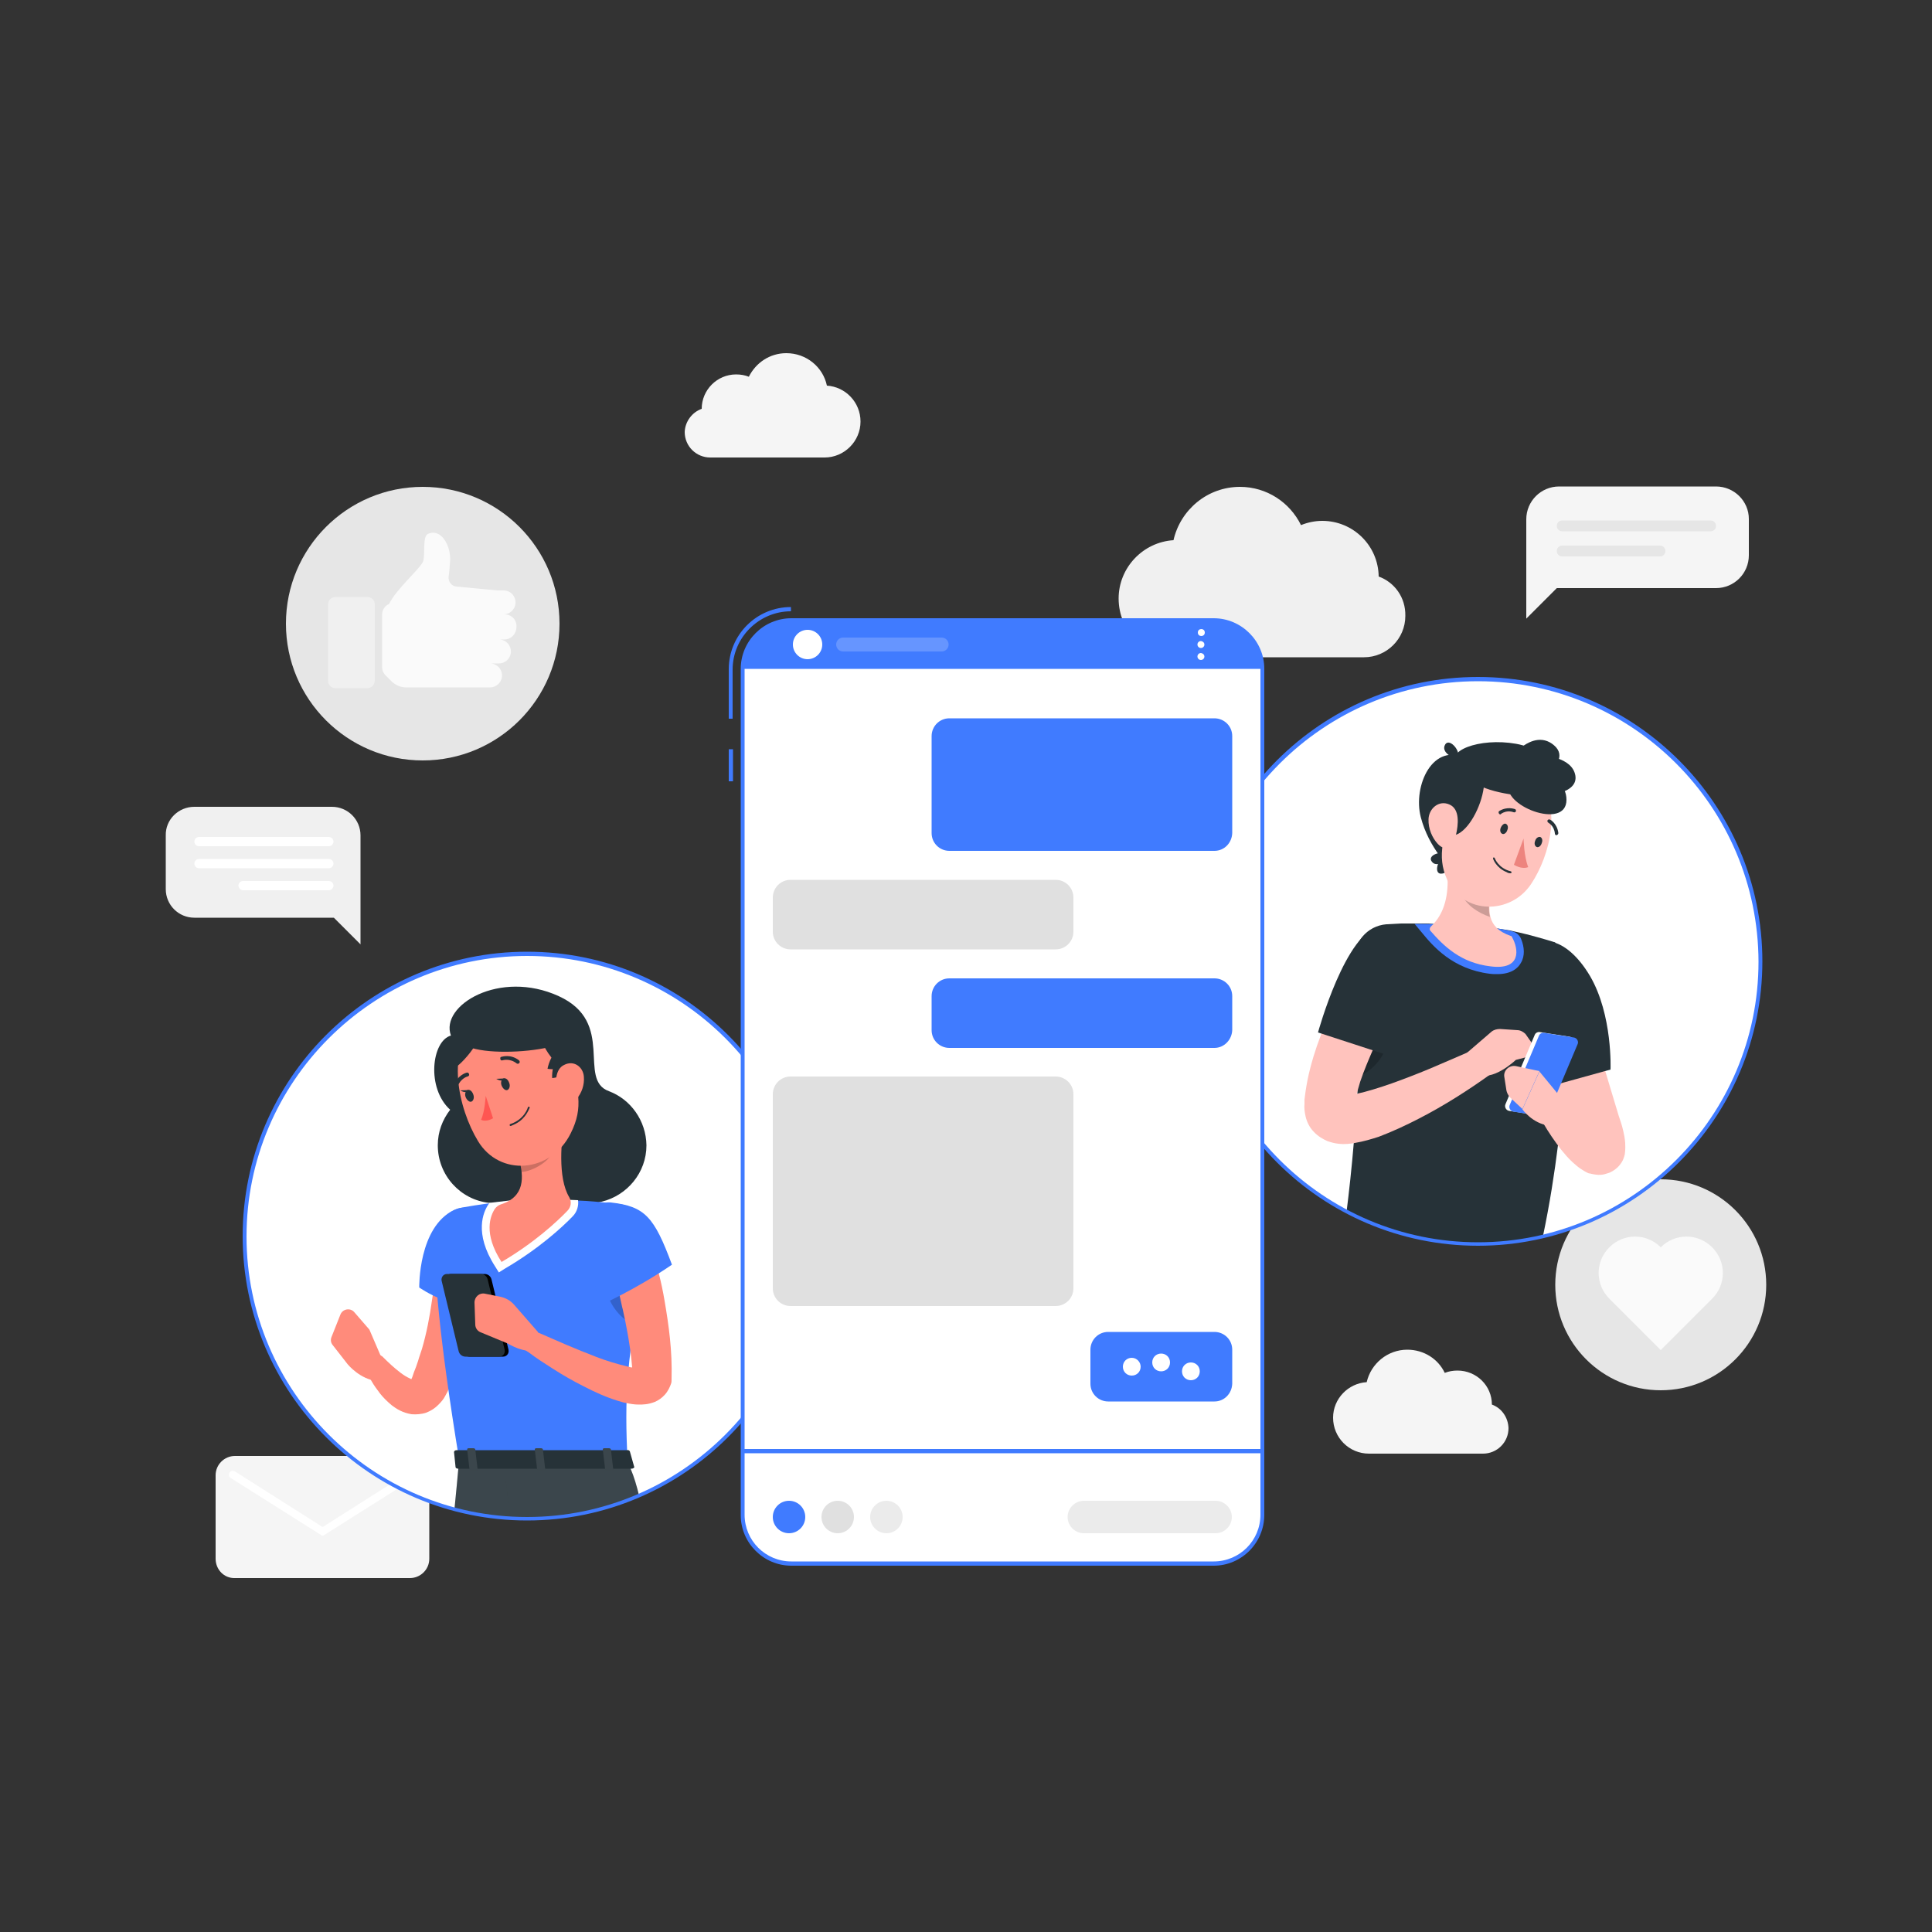
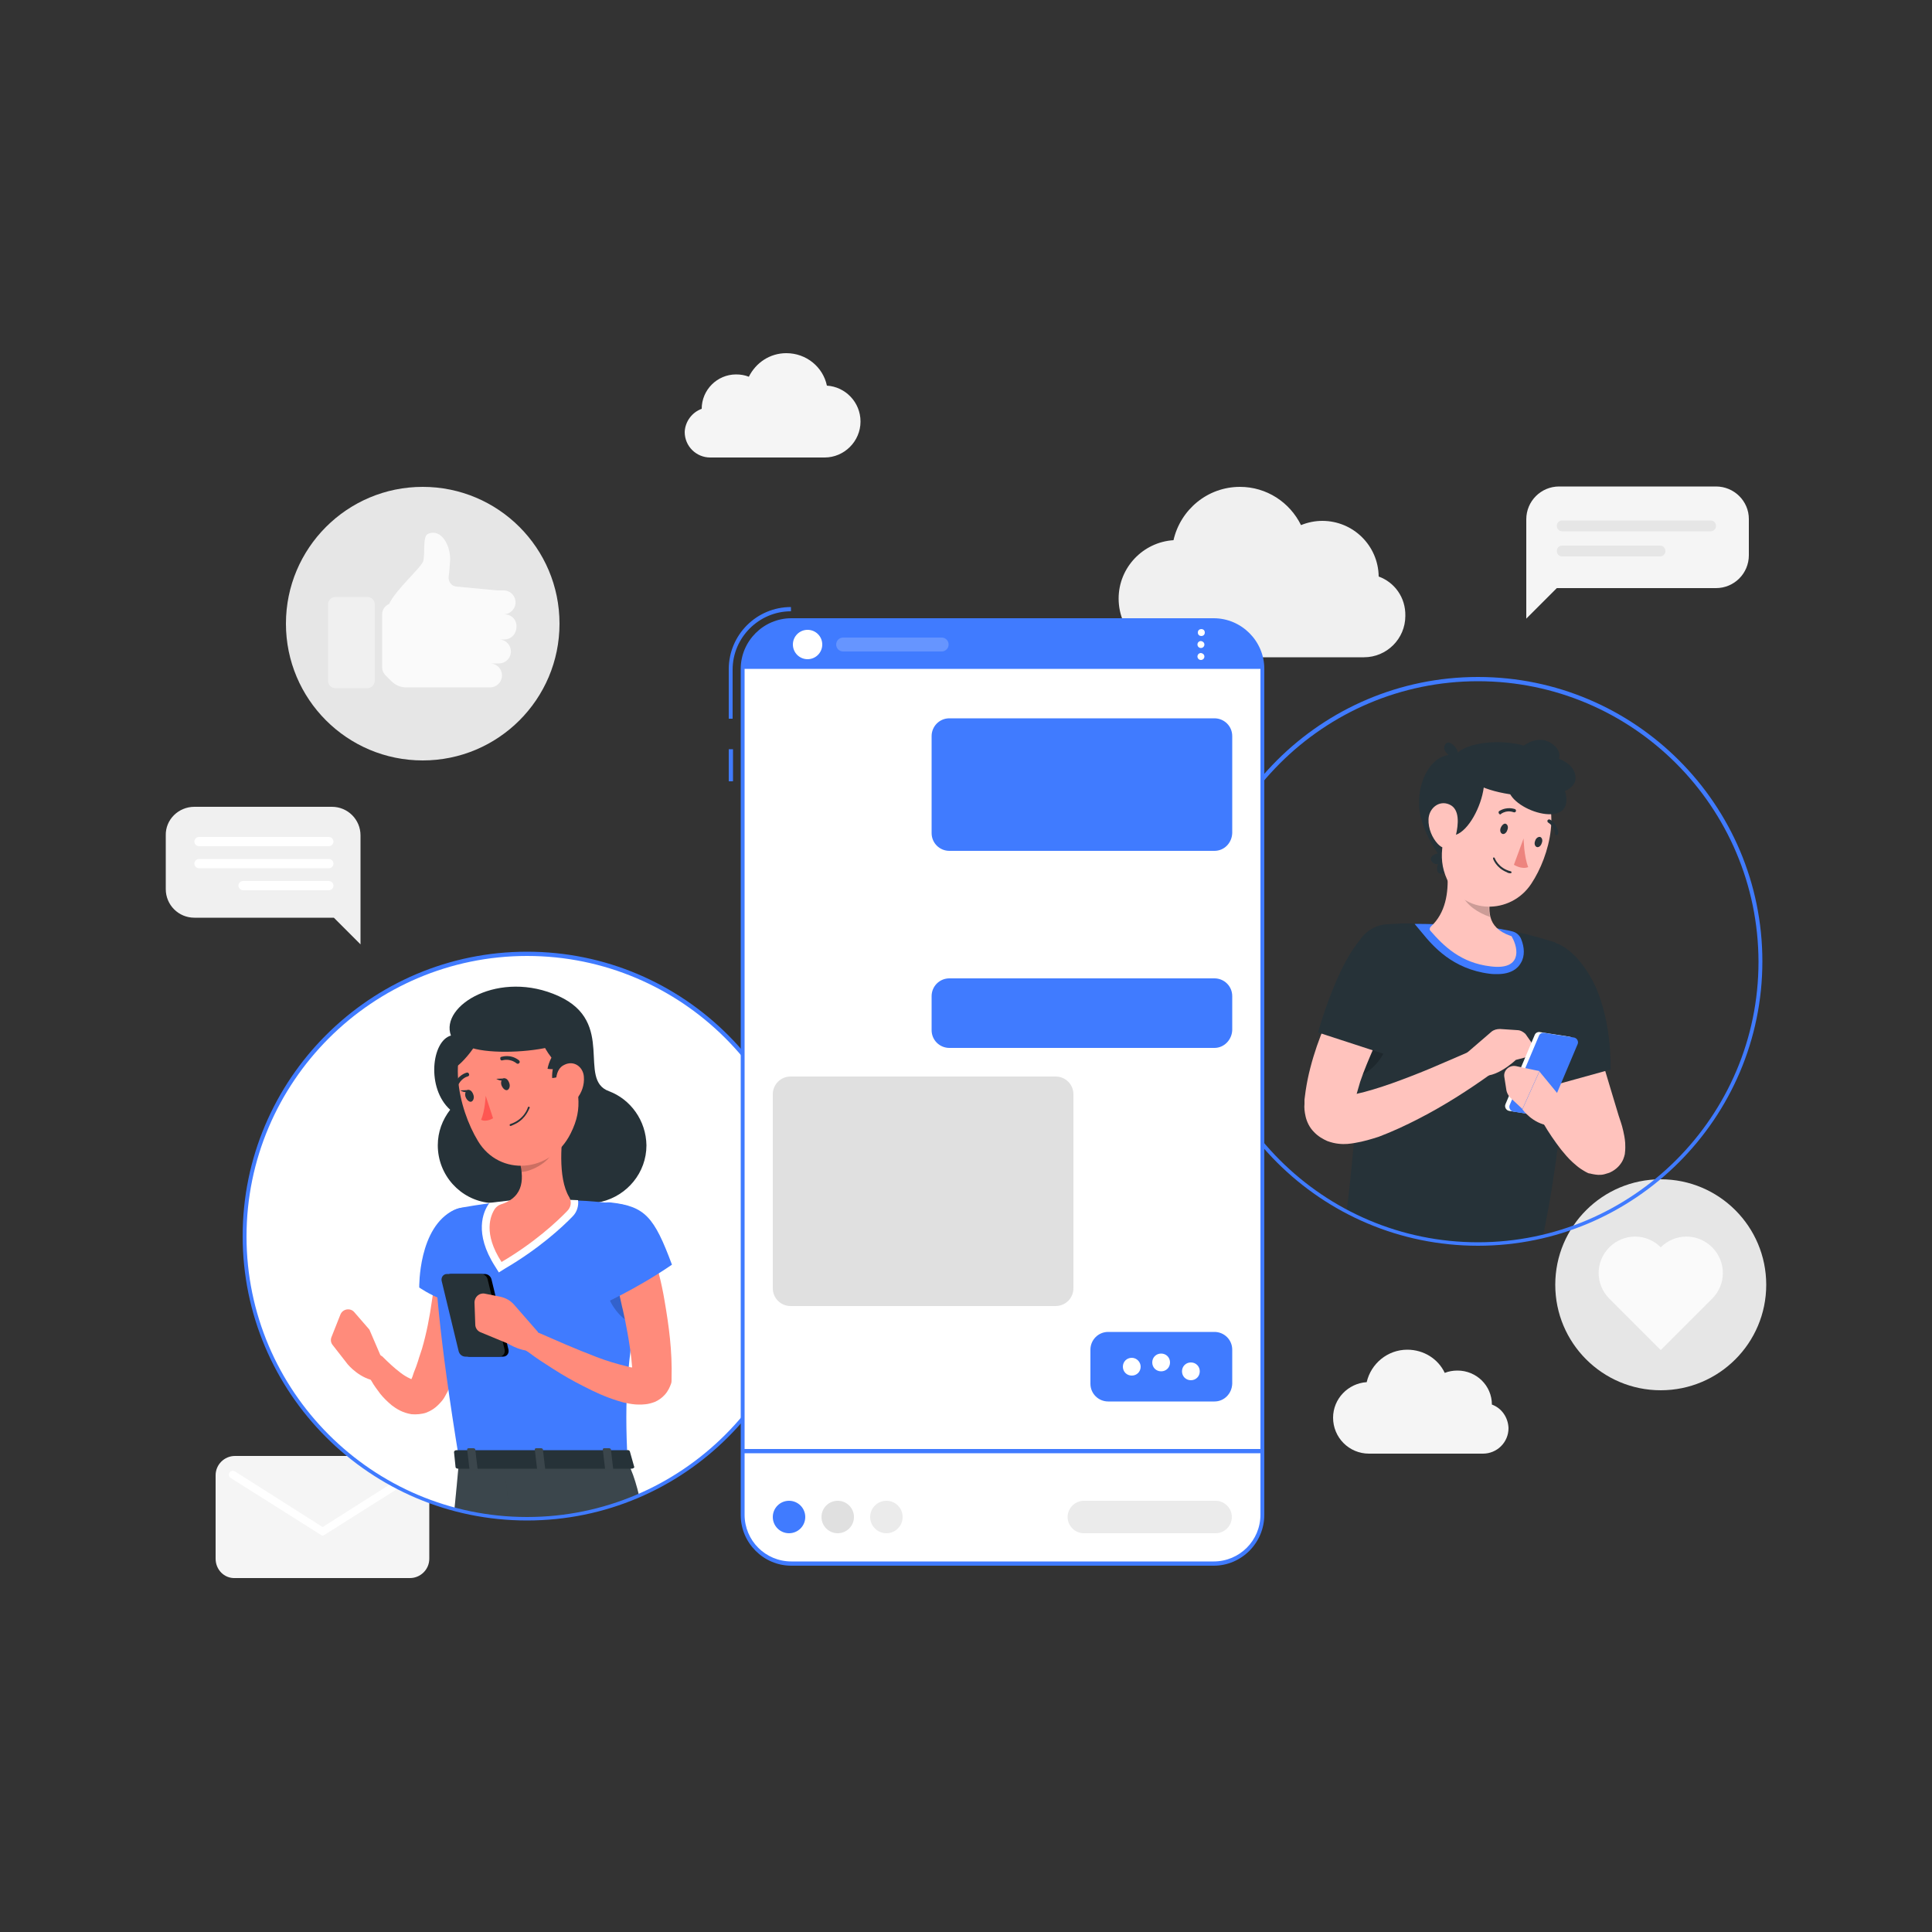
<svg xmlns="http://www.w3.org/2000/svg" version="1.1" x="0px" y="0px" viewBox="0 0 500 500" style="enable-background:new 0 0 500 500;" xml:space="preserve">
  <rect x="0" y="0" width="500" height="500" fill="#333333" stroke="none" />
  <style type="text/css">
	.st0{fill:#E6E6E6;}
	.st1{fill:#FAFAFA;}
	.st2{fill:#F0F0F0;}
	.st3{fill:#F5F5F5;}
	.st4{fill:#FFFFFF;}
	.st5{fill:#263238;}
	.st6{fill:#FF8B7B;}
	.st7{fill:#407BFF;}
	.st8{opacity:0.2;}
	.st9{opacity:0.1;fill:#FFFFFF;}
	.st10{fill:#FF5652;}
	.st11{fill:#FFC3BD;}
	.st12{fill:#ED847E;}
	.st13{opacity:0.2;fill:#FFFFFF;}
	.st14{fill:#E0E0E0;}
	.st15{fill:#EBEBEB;}
</style>
  <g id="Shadow_1_">
</g>
  <g id="Character_1">
</g>
  <g id="Character_2">
</g>
  <g id="Messenger">
    <g>
      <g>
        <g>
          <circle class="st0" cx="109.4" cy="161.4" r="35.4" />
          <g>
            <path class="st1" d="M130.6,159h-0.3c1.6,0,2.9-1.2,3.1-2.7l0,0c0.2-1.9-1.2-3.5-3.1-3.5h-1.6l-10.6-1c-1.2-0.1-2.1-1.2-2-2.5       c0.2-1.4,0.3-2.9,0.4-4.4c0.1-3.7-2.3-8.3-5.8-6.7c-1.4,0.7-0.6,5.3-1.2,7.1c-0.7,1.8-7,7.2-8.8,11l0,0       c-1.1,0.5-1.8,1.5-1.8,2.7v13.7c0,0.8,0.3,1.5,0.9,2.1l1.5,1.5c1,1,2.4,1.6,3.8,1.6h13.9h5.9h1.9c1.6,0,2.9-1.2,3.1-2.7l0,0       c0.2-1.9-1.2-3.5-3.1-3.5h2.3c1.6,0,2.9-1.2,3.1-2.7l0,0c0.2-1.9-1.2-3.5-3.1-3.5h1.4c1.6,0,2.9-1.2,3.1-2.7l0,0       C134,160.6,132.5,159,130.6,159z" />
            <path class="st2" d="M95.1,178.1h-8.3c-1,0-1.9-0.8-1.9-1.9v-19.8c0-1,0.8-1.9,1.9-1.9h8.3c1,0,1.9,0.8,1.9,1.9v19.8       C96.9,177.3,96.1,178.1,95.1,178.1z" />
          </g>
        </g>
        <path class="st2" d="M356.8,149.2c-0.1-8-6.6-14.4-14.6-14.4c-1.9,0-3.8,0.4-5.5,1.1c-2.9-5.9-8.9-9.9-15.8-9.9     c-8.4,0-15.4,5.9-17.2,13.8c-7.9,0.5-14.2,7.1-14.2,15.1c0,8.4,6.8,15.2,15.2,15.2H353c5.9,0,10.7-4.8,10.7-10.7     C363.8,154.6,360.9,150.7,356.8,149.2z" />
        <path class="st3" d="M386.1,363.5c0-4.9-4-8.8-8.9-8.8c-1.2,0-2.3,0.2-3.3,0.6c-1.7-3.6-5.4-6-9.7-6c-5.1,0-9.4,3.6-10.5,8.4     c-4.8,0.3-8.7,4.3-8.7,9.2c0,5.1,4.1,9.3,9.3,9.3h29.5c3.6,0,6.6-2.9,6.6-6.6C390.3,366.8,388.6,364.4,386.1,363.5z" />
        <g>
          <circle class="st0" cx="429.8" cy="332.5" r="27.3" />
          <path class="st1" d="M443.1,322.8c-3.7-3.7-9.6-3.7-13.3,0c-3.7-3.7-9.6-3.7-13.3,0c-3.7,3.7-3.7,9.6,0,13.3l13.3,13.3      l13.3-13.3C446.8,332.4,446.8,326.5,443.1,322.8z" />
        </g>
        <path class="st3" d="M181.6,105.8c0-4.9,4-8.9,8.9-8.9c1.2,0,2.3,0.2,3.3,0.6c1.8-3.6,5.4-6.1,9.7-6.1c5.2,0,9.5,3.6,10.5,8.4     c4.8,0.3,8.7,4.3,8.7,9.3c0,5.1-4.2,9.3-9.3,9.3h-29.6c-3.6,0-6.6-2.9-6.6-6.6C177.3,109.1,179.1,106.7,181.6,105.8z" />
        <g>
          <path class="st3" d="M55.8,403.4v-21.6c0-2.8,2.3-5,5-5h45.3c2.8,0,5,2.3,5,5v21.6c0,2.8-2.3,5-5,5H60.8      C58,408.5,55.8,406.2,55.8,403.4z" />
          <path class="st4" d="M83.5,397.4c-0.2,0-0.4-0.1-0.5-0.2l-23.3-14.7c-0.5-0.3-0.6-0.9-0.3-1.4c0.3-0.5,0.9-0.6,1.4-0.3      l22.7,14.4l22.7-14.4c0.5-0.3,1.1-0.2,1.4,0.3c0.3,0.5,0.2,1.1-0.3,1.4L84,397.2C83.9,397.3,83.7,397.4,83.5,397.4z" />
        </g>
        <g>
          <g>
            <path class="st2" d="M50.3,208.8h35.6c4.1,0,7.4,3.3,7.4,7.4v21.3v6.9l-6.9-6.9H50.3c-4.1,0-7.4-3.3-7.4-7.4v-13.9       C42.8,212.1,46.2,208.8,50.3,208.8z" />
            <path class="st4" d="M51.5,219h33.6c0.7,0,1.2-0.6,1.2-1.2l0,0c0-0.7-0.6-1.2-1.2-1.2H51.5c-0.7,0-1.2,0.6-1.2,1.2l0,0       C50.3,218.4,50.8,219,51.5,219z" />
            <path class="st4" d="M51.5,224.7h33.6c0.7,0,1.2-0.6,1.2-1.2l0,0c0-0.7-0.6-1.2-1.2-1.2H51.5c-0.7,0-1.2,0.6-1.2,1.2l0,0       C50.3,224.1,50.8,224.7,51.5,224.7z" />
            <path class="st4" d="M62.9,230.4h22.2c0.7,0,1.2-0.6,1.2-1.2l0,0c0-0.7-0.6-1.2-1.2-1.2H62.9c-0.7,0-1.2,0.6-1.2,1.2l0,0       C61.7,229.8,62.3,230.4,62.9,230.4z" />
          </g>
        </g>
        <g>
          <path class="st3" d="M444.1,125.9h-40.6c-4.7,0-8.5,3.8-8.5,8.5v17.8v7.9l7.9-7.9h41.2c4.7,0,8.5-3.8,8.5-8.5v-9.4      C452.6,129.7,448.8,125.9,444.1,125.9z" />
          <path class="st0" d="M442.7,137.5h-38.4c-0.8,0-1.4-0.6-1.4-1.4l0,0c0-0.8,0.6-1.4,1.4-1.4h38.4c0.8,0,1.4,0.6,1.4,1.4l0,0      C444.1,136.9,443.5,137.5,442.7,137.5z" />
          <path class="st0" d="M429.6,144h-25.3c-0.8,0-1.4-0.6-1.4-1.4l0,0c0-0.8,0.6-1.4,1.4-1.4h25.3c0.8,0,1.4,0.6,1.4,1.4l0,0      C431,143.4,430.4,144,429.6,144z" />
        </g>
      </g>
      <g>
        <path class="st4" d="M209.5,320c0,30.1-18.2,55.9-44.1,67.1c-5.2,2.3-10.8,3.9-16.6,4.9c-4,0.7-8.2,1.1-12.4,1.1     c-1.4,0-2.8,0-4.3-0.1c-5-0.3-9.8-1.1-14.5-2.3c-31.3-8.3-54.3-36.8-54.3-70.6c0-40.4,32.7-73.1,73.1-73.1S209.5,279.6,209.5,320     z" />
        <g>
          <path class="st5" d="M157.6,282.4L157.6,282.4c-8.3-3,1.9-17.8-13-24.6c-15.3-7-30.8,2.4-27.9,10.2c-5,1.4-6.4,13.6-0.2,19.2      c-2,2.6-3.2,5.7-3.2,9.2c0,7.7,5.8,14.1,13.3,14.9c0,0,0,0,0,0c0,0,0.1,0,0.1,0h0c0.5,0.1,1,0.1,1.6,0.1c0.9,0,1.7-0.1,2.5-0.2      h0c0.8-0.1,1.6-0.3,2.3-0.6h0c2.8-1,5.3-2.8,7.1-5.1c1.7,2.2,4.1,4,6.8,5c0,0,0,0,0,0c0.2,0.1,0.4,0.1,0.6,0.2      c0.7,0.2,1.4,0.4,2.1,0.5c0.8,0.1,1.6,0.2,2.5,0.2c1.2,0,2.4-0.1,3.5-0.4c6.6-1.6,11.6-7.5,11.6-14.6      C167.2,290,163.2,284.5,157.6,282.4z" />
          <path class="st6" d="M123.5,325.1c0-0.7-0.1-1.2-0.1-2.1c-0.3-2.9-2.8-5.1-5.7-5c-2.7,0.1-4.9,2.2-5.2,4.9c0,0,0,0,0,0      c0,0.3,0,0.6,0,0.8l0,0.2c0,0.3,0,0.9,0,1.4l0,1.6c0,1,0,2.1-0.1,3.2c-0.1,1.7-0.2,3.4-0.4,5.1c-0.1,0.4-0.1,0.9-0.2,1.3      c-0.6,4.3-1.4,8.5-2.6,12.6c-0.3,1-0.7,2-1,3.1c-0.3,1-0.7,2-1.1,3l-0.4,1.2c-0.1,0.2-0.2,0.4-0.2,0.5c-0.2,0-0.3-0.1-0.5-0.2      c-0.7-0.3-1.5-0.8-2.3-1.4c-1.6-1.2-3.2-2.7-4.7-4.2l-0.1-0.1c-0.1,0-0.1-0.1-0.2-0.1h0c-0.8-0.6-1.9-0.8-2.9-0.4      c-1.4,0.6-2,2.2-1.4,3.6c0.5,1.1,1,2,1.5,2.9c0.1,0.2,0.2,0.3,0.3,0.5c0.6,1.1,1.4,2.1,2.2,3.2c0.8,1,1.8,2,3,3      c1.2,0.9,2.7,1.9,5.1,2.3c1.2,0.1,2.6,0,3.8-0.4c1.3-0.5,2.3-1.2,3.1-2c0.8-0.8,1.4-1.5,1.8-2.3c0.2-0.4,0.4-0.7,0.6-1.1      c0.1-0.2,0.2-0.4,0.2-0.5c0,0,0,0,0,0c0.1-0.1,0.1-0.2,0.2-0.4c1.1-2.2,2-4.5,2.8-6.8c0.2-0.5,0.3-1,0.5-1.5      c0.1-0.3,0.2-0.5,0.3-0.8c1.2-3.8,2.2-7.6,2.8-11.5c0-0.1,0.1-0.3,0.1-0.4c0.1-0.3,0.1-0.7,0.2-1V337c0-0.2,0.1-0.3,0.1-0.5v0      c0.3-1.9,0.4-3.8,0.5-5.7c0-0.3,0-0.7,0.1-1.1c0-0.9,0.1-1.8,0.1-2.7C123.5,326.4,123.5,325.8,123.5,325.1z" />
          <path class="st7" d="M117.6,313.1c8-3.7,13.4,12.3,11.9,25.4c-11.4,1.6-21-5.3-21-5.3S108.2,317.5,117.6,313.1z" />
          <path class="st7" d="M112.5,321.2c-0.1,8,1,24.1,6.4,57h43.5c-0.7-16.1-0.7-26.6,5.6-55.5c1.1-5.3-2.5-10.4-7.8-11.1      c-2.6-0.3-5.6-0.6-8.5-0.8c-7.3-0.4-13.3-0.6-19.8,0c-4,0.4-8.3,1-11.7,1.6C115.8,313,112.5,316.7,112.5,321.2z" />
          <path class="st8" d="M159.2,327.4l7.3,2.1c-1,4.9-1.8,9.3-2.4,13.2C158.7,341,153.7,331.4,159.2,327.4z" />
          <path class="st6" d="M95.6,344.1l-3.9-4.5c-1-1.2-3-0.9-3.6,0.6l-2.3,5.8c-0.3,0.7-0.2,1.5,0.3,2.1l3.9,5c0,0,3.2,3.9,7.6,4.3      l1.7-4.7L95.6,344.1z" />
          <g>
            <path class="st4" d="M128.1,327.7l1,1.6l1.6-1c8.7-5.1,14.7-10.6,17.5-13.5c1.1-1.1,1.6-2.7,1.4-4.2       c-6.4-0.3-11.9-0.4-17.8,0.1c-1.7,0.2-3.4,0.4-5.1,0.6c-0.1,0.1-0.2,0.2-0.3,0.4C125.1,313.6,122.6,319.1,128.1,327.7z" />
          </g>
          <path class="st6" d="M146.2,289.3c-1,5.7-1.9,15.5,1.1,20.5c0.7,1.2,0.5,2.6-0.5,3.6c-2.7,2.8-8.5,8.2-17,13.2      c-4.8-7.4-2.9-12-1.7-13.8c0.4-0.5,0.9-0.9,1.5-1.1c6.3-2,6-7.1,4.7-11.8L146.2,289.3z" />
          <path class="st8" d="M143.1,294.3l-8.9,5.5c0.3,1.2,0.6,2.3,0.7,3.5c2.1,0,7-2.1,8.4-5.6C143.9,296.5,143.4,295,143.1,294.3z" />
          <path class="st6" d="M147.1,271.9c2.6,10.3,4,14.6,0.6,21.4c-5.1,10.3-18.4,11.3-24,2c-5.1-8.4-8.6-23.8,0-31      C132.1,257.2,144.4,261.6,147.1,271.9z" />
          <path class="st5" d="M139.7,267.8c1.8,7.2,9.2,11.2,9.2,11.2s3.2-5.6,1-11.2C147.7,262.3,139.7,267.8,139.7,267.8z" />
          <path class="st5" d="M144.9,272.8c-2.3,2.4-2,6.2-2,6.2s2.9-0.1,4.5-2.4C149,274.5,144.9,272.8,144.9,272.8z" />
          <path class="st5" d="M145.1,271c-2.8,1.8-3.4,5.6-3.4,5.6s2.9,0.6,4.9-1.2C148.6,273.6,145.1,271,145.1,271z" />
          <path class="st5" d="M119.1,268c-2.1,6.8,31.6,4.5,28.6-1c-3-5.5-10.9-8.3-15.9-7.8C126.8,259.7,120.7,263.3,119.1,268z" />
          <path class="st5" d="M120.4,266.2c-2.6,0.5-4.2,10.5-2.6,10C119.5,275.7,129.4,264.3,120.4,266.2z" />
          <g>
            <path class="st5" d="M150.7,378.1c0,0-0.1,0.7-0.3,2c-0.3,2.3-0.9,6.4-1.6,11.9c-4,0.7-8.2,1.1-12.4,1.1c-1.4,0-2.8,0-4.3-0.1       c-5-0.3-9.8-1.1-14.5-2.3c0.5-4.8,0.8-8.5,1-10.5c0.1-1.3,0.2-2,0.2-2H150.7z" />
            <path class="st9" d="M150.7,378.1c0,0-0.1,0.7-0.3,2c-0.3,2.3-0.9,6.4-1.6,11.9c-4,0.7-8.2,1.1-12.4,1.1c-1.4,0-2.8,0-4.3-0.1       c-5-0.3-9.8-1.1-14.5-2.3c0.5-4.8,0.8-8.5,1-10.5c0.1-1.3,0.2-2,0.2-2H150.7z" />
          </g>
          <g>
            <path class="st5" d="M163.2,380.1c0.9,2.1,1.6,4.5,2.2,7c-5.2,2.3-10.8,3.9-16.6,4.9c-4,0.7-8.2,1.1-12.4,1.1       c-1.4,0-2.8,0-4.3-0.1c-0.7-5.9-1.3-10.4-1.5-12.8c-0.2-1.3-0.2-2-0.2-2h32C162.7,378.7,163,379.4,163.2,380.1z" />
            <path class="st9" d="M163.2,380.1c0.9,2.1,1.6,4.5,2.2,7c-5.2,2.3-10.8,3.9-16.6,4.9c-4,0.7-8.2,1.1-12.4,1.1       c-1.4,0-2.8,0-4.3-0.1c-0.7-5.9-1.3-10.4-1.5-12.8c-0.2-1.3-0.2-2-0.2-2h32C162.7,378.7,163,379.4,163.2,380.1z" />
          </g>
          <path class="st5" d="M131.8,280.3c0.3,0.8,0,1.6-0.5,1.8c-0.5,0.2-1.2-0.4-1.5-1.2c-0.3-0.8,0-1.6,0.5-1.8      C130.9,278.9,131.5,279.4,131.8,280.3z" />
          <path class="st5" d="M122.5,283.3c0.3,0.8,0,1.6-0.5,1.8c-0.5,0.2-1.2-0.4-1.5-1.2c-0.3-0.8,0-1.6,0.5-1.8      C121.6,281.9,122.2,282.4,122.5,283.3z" />
          <path class="st5" d="M121.3,282.1l-2.2,0.1C119.1,282.1,120.6,283.3,121.3,282.1z" />
          <path class="st10" d="M125.7,283.6c0,0-0.2,4-1.2,6.2c1.4,0.7,3.1-0.4,3.1-0.4L125.7,283.6z" />
          <path class="st5" d="M133.5,290.8c-0.4,0.2-0.8,0.4-1.3,0.6c-0.1,0-0.3,0-0.3-0.2c0-0.1,0-0.3,0.2-0.3c3.6-1.2,4.5-4.2,4.5-4.3      c0-0.1,0.2-0.2,0.3-0.2c0.1,0,0.2,0.2,0.2,0.3C136.9,286.9,136.2,289.4,133.5,290.8z" />
          <path class="st6" d="M151.1,278.6c0.2,2.2-0.6,4.3-1.8,5.7c-1.8,2.1-4.2,0.9-5-1.6c-0.7-2.2-0.7-6,1.7-7.1      C148.5,274.3,150.9,276.1,151.1,278.6z" />
          <path class="st5" d="M134.1,275.3c-0.1,0-0.3,0-0.4-0.1c-1.8-1.4-3.6-0.8-3.6-0.8c-0.3,0.1-0.6,0-0.6-0.3      c-0.1-0.3,0-0.6,0.3-0.6c0.1,0,2.3-0.8,4.5,0.9c0.2,0.2,0.3,0.5,0.1,0.7C134.3,275.2,134.2,275.3,134.1,275.3z" />
          <path class="st5" d="M118.2,281.5c-0.1,0.1-0.2,0.1-0.4,0c-0.3-0.1-0.4-0.4-0.3-0.6c0.9-2.7,3.2-3.3,3.3-3.3      c0.3-0.1,0.5,0.1,0.6,0.4c0.1,0.3-0.1,0.5-0.4,0.6c-0.1,0-1.8,0.5-2.6,2.6C118.4,281.3,118.3,281.4,118.2,281.5z" />
          <path class="st6" d="M172,336.7c-0.4-2.4-0.9-4.8-1.5-7.1c-0.2-0.8-0.4-1.6-0.6-2.4c-0.6-2.1-1.1-4.2-1.7-6.3v0      c-0.3-1-0.6-2-1-3.1c-0.9-2.8-3.9-4.4-6.7-3.5c-2.9,0.8-4.6,3.9-3.8,6.8l0,0.1c0.6,2.2,1.3,4.5,1.9,6.8c0.2,0.7,0.4,1.4,0.5,2.1      c0.5,1.8,0.9,3.6,1.3,5.4c0.3,1.2,0.5,2.4,0.8,3.5c0.2,0.9,0.4,1.8,0.6,2.8c0.4,2.1,0.8,4.1,1.1,6.2c0.1,0.4,0.1,0.9,0.2,1.3      c0.2,1.5,0.4,3.1,0.5,4.6c-0.3,0-0.7-0.1-1-0.2c-0.1,0-0.3-0.1-0.4-0.1c-2.5-0.6-5.2-1.4-7.8-2.4c-2.6-1-5.3-2.1-7.9-3.2      c-2.5-1.1-5.1-2.2-7.6-3.3c-0.1,0-0.2-0.1-0.4-0.2l-0.1,0c-1.1-0.5-2.5-0.2-3.3,0.9c-0.9,1.2-0.6,2.9,0.6,3.8      c0.3,0.2,0.6,0.5,1,0.7c0,0,0,0,0,0c2.1,1.6,4.3,3,6.5,4.4c2.5,1.6,5.1,3.1,7.9,4.5c2.7,1.4,5.5,2.7,8.7,3.7      c0.8,0.2,1.5,0.5,2.3,0.6c0.9,0.2,2,0.4,3.2,0.4c1.1,0,2.4,0,4.2-0.7c0.9-0.4,1.8-1,2.6-1.9c0.8-0.9,1.3-2,1.6-2.9      c0.1-0.3,0.1-0.7,0.1-1v-0.2C174,349.6,173.1,343.1,172,336.7z" />
          <path class="st7" d="M158.1,311.2c8.8,1,11.2,3.7,15.8,16.1c-9.5,6.5-18.8,10.6-18.8,10.6S147.8,310.1,158.1,311.2z" />
          <g>
            <path class="st5" d="M163,375.6l1.1,3.9c0.2,0.3-0.2,0.6-0.7,0.6h-44.8c-0.4,0-0.7-0.2-0.7-0.4l-0.4-3.9c0-0.3,0.3-0.5,0.7-0.5       h44.1C162.6,375.2,162.9,375.4,163,375.6z" />
          </g>
          <g>
            <path class="st5" d="M157.1,380.5h1.2c0.2,0,0.4-0.1,0.4-0.3l-0.6-5.1c0-0.1-0.2-0.3-0.5-0.3h-1.2c-0.2,0-0.4,0.1-0.4,0.3       l0.6,5.1C156.7,380.4,156.9,380.5,157.1,380.5z" />
            <path class="st9" d="M157.1,380.5h1.2c0.2,0,0.4-0.1,0.4-0.3l-0.6-5.1c0-0.1-0.2-0.3-0.5-0.3h-1.2c-0.2,0-0.4,0.1-0.4,0.3       l0.6,5.1C156.7,380.4,156.9,380.5,157.1,380.5z" />
          </g>
          <g>
            <path class="st5" d="M122,380.5h1.2c0.2,0,0.4-0.1,0.4-0.3l-0.6-5.1c0-0.1-0.2-0.3-0.5-0.3h-1.2c-0.2,0-0.4,0.1-0.4,0.3       l0.6,5.1C121.5,380.4,121.7,380.5,122,380.5z" />
            <path class="st9" d="M122,380.5h1.2c0.2,0,0.4-0.1,0.4-0.3l-0.6-5.1c0-0.1-0.2-0.3-0.5-0.3h-1.2c-0.2,0-0.4,0.1-0.4,0.3       l0.6,5.1C121.5,380.4,121.7,380.5,122,380.5z" />
          </g>
          <g>
            <path class="st5" d="M139.5,380.5h1.2c0.2,0,0.4-0.1,0.4-0.3l-0.6-5.1c0-0.1-0.2-0.3-0.5-0.3h-1.2c-0.2,0-0.4,0.1-0.4,0.3       l0.6,5.1C139.1,380.4,139.3,380.5,139.5,380.5z" />
            <path class="st9" d="M139.5,380.5h1.2c0.2,0,0.4-0.1,0.4-0.3l-0.6-5.1c0-0.1-0.2-0.3-0.5-0.3h-1.2c-0.2,0-0.4,0.1-0.4,0.3       l0.6,5.1C139.1,380.4,139.3,380.5,139.5,380.5z" />
          </g>
          <path d="M130.2,351.1h-8.7c-0.9,0-1.6-0.6-1.8-1.4l-4.4-18.2c-0.2-0.9,0.4-1.8,1.4-1.8h8.7c0.9,0,1.6,0.6,1.8,1.4l4.4,18.2      C131.8,350.3,131.1,351.1,130.2,351.1z" />
          <path class="st5" d="M129.2,351.1h-8.7c-0.9,0-1.6-0.6-1.8-1.4l-4.4-18.2c-0.2-0.9,0.4-1.8,1.4-1.8h8.7c0.9,0,1.6,0.6,1.8,1.4      l4.4,18.2C130.8,350.3,130.1,351.1,129.2,351.1z" />
          <path class="st6" d="M139.5,349.1l-0.3-4.4l-6.2-7.1c-0.9-1-2.1-1.7-3.5-2l-4-0.8c-1.4-0.3-2.7,0.8-2.7,2.3l0.2,5.7      c0,0.9,0.6,1.7,1.4,2l7,2.9l0,0C133.3,348.8,136.7,350.4,139.5,349.1z" />
          <path class="st5" d="M130.6,279.1l-2.2,0.1C128.4,279.1,129.9,280.3,130.6,279.1z" />
        </g>
        <path class="st7" d="M136.4,393.5c-40.6,0-73.6-33-73.6-73.6s33-73.6,73.6-73.6c40.6,0,73.6,33,73.6,73.6S177,393.5,136.4,393.5z      M136.4,247.4c-40,0-72.6,32.6-72.6,72.6c0,40,32.6,72.6,72.6,72.6c40,0,72.6-32.6,72.6-72.6C209,279.9,176.4,247.4,136.4,247.4z     " />
      </g>
      <g>
-         <path class="st4" d="M455.5,248.9c0,34.6-24,63.5-56.3,71.1c-5.4,1.3-11,1.9-16.8,1.9c-12.3,0-23.9-3-34-8.4     c-23.2-12.2-39.1-36.6-39.1-64.7c0-40.4,32.7-73.1,73.1-73.1S455.5,208.5,455.5,248.9z" />
        <g>
          <path class="st5" d="M379.8,196.4c-9-4.7-14.2,7-12.1,15.1s7.8,13.4,7.8,13.4s8.6-12.4,8.6-18.1      C384.2,199.6,383.2,198.2,379.8,196.4z" />
          <path class="st5" d="M374.7,221.6c-0.3-1.8-5.5-0.6-4.2,1.3C371.7,224.8,374.8,222.5,374.7,221.6z" />
          <path class="st5" d="M374.2,221.9c-1.7-0.7-3.5,4.3-1.2,4.2C375.4,226.1,375,222.2,374.2,221.9z" />
          <path class="st5" d="M377.4,198.5c-4.2-4.1,5.5-7.7,15-6c9.5,1.7,12.5,10,9.2,14C398.9,209.7,382.5,203.6,377.4,198.5z" />
          <path class="st5" d="M377,196c1.5-1-1.8-5.3-3-3.3C372.8,194.7,376.3,196.5,377,196z" />
          <path class="st5" d="M404.8,275.7c0,0.9-0.1,1.9-0.1,2.9c0,0.5,0,1.1-0.1,1.6c-0.1,1.4-0.2,2.9-0.3,4.4c0,0.6-0.1,1.3-0.1,1.9      c0,0.1,0,0.2,0,0.3c0,0.7-0.1,1.3-0.2,2c-0.2,2.5-0.5,5-0.8,7.6c-0.9,7.2-2.1,15-3.9,23.6c-5.4,1.3-11,1.9-16.8,1.9      c-12.3,0-23.9-3-34-8.4c0.6-4.8,1.3-11,1.9-18.2c0.3-3.9,0.6-8.1,0.9-12.5c0-0.3,0-0.7,0-1c0-1.1,0.1-2.1,0.1-3.2      c0-0.7,0-1.3,0.1-2c0-0.9,0-1.8,0.1-2.8l0-2.3v-1c0-0.5,0-1,0-1.6c0-1.8,0-3.5-0.1-5.3v-0.1c-0.1-4.6-0.3-9.3-0.8-14      c0-0.3,0-0.6-0.1-0.8c-0.2-2.4,0.6-4.6,2-6.3c1.5-1.8,3.7-3,6.2-3.2c0,0,0.1,0,0.2,0c1.1-0.1,2.4-0.1,3.6-0.2c1.1,0,2.3,0,3.4,0      h0.7c0.6,0,1.3,0,1.9,0c0.7,0,1.4,0,2.2,0.1c0.6,0,1.2,0,1.9,0.1c3.6,0.1,7.3,0.3,10.7,0.6c0.2,0,0.4,0,0.6,0.1      c1.3,0.1,2.5,0.3,3.6,0.4c0.2,0,0.4,0.1,0.6,0.1c0.9,0.1,1.7,0.3,2.6,0.4c0.1,0,0.3,0.1,0.4,0.1c1.4,0.3,2.7,0.6,3.9,0.9      c4.3,1.1,7.4,2.1,7.4,2.1s0,0,0,0.1c0.1,0.5,0.9,3.5,1.5,9.1c0.4,3.8,0.8,8.8,0.9,14.9c0,0,0,0,0,0      C404.9,270.4,404.9,273,404.8,275.7z" />
          <path class="st11" d="M420.6,295.8c-0.1-1.3-0.3-2.2-0.5-3.1c-0.4-1.8-0.8-2.7-1.2-4l-2.2-7.3l-4.4-14.7      c-1.5-4.9-3-9.8-4.6-14.7l-13.7,4.2c1.4,5,3,9.9,4.6,14.9c1.6,4.9,3.3,9.8,5.1,14.7c0.1,0.3,0.2,0.6,0.3,0.8l-4.6,4.1      c1.4,2.4,2.9,4.6,4.6,6.8c0.9,1.1,1.8,2.2,3,3.3c0.6,0.5,1.2,1.1,2.1,1.7c0.5,0.3,0.9,0.6,1.7,1c0.2,0.1,0.4,0.2,0.7,0.2      l0.4,0.1l0.5,0.1c0.6,0.1,1.6,0.3,2.8,0c0.3-0.1,0.7-0.2,1-0.3c0.4-0.1,0.7-0.3,1.1-0.5c0.7-0.4,1.4-1,1.8-1.5      c1-1.2,1.2-2.1,1.4-2.9C420.7,297.2,420.6,296.5,420.6,295.8z" />
          <path class="st5" d="M392.9,249.3c-3.7,8.2,8,31.9,8,31.9l15.9-4.4c0,0,0.6-14.1-5.3-24.2C405.4,242.3,397,240.3,392.9,249.3z" />
          <path class="st7" d="M393.7,243.1c-0.4-1.1-1.4-1.9-2.5-2.1c-0.1,0-0.3-0.1-0.4-0.1c-0.8-0.2-1.7-0.3-2.6-0.5      c-5.8-0.9-15.6-1.3-22.1-1.3c0,0,0,0,0,0l2,2.4c2.7,3.3,7.8,9.3,17.4,10.5c0.7,0.1,1.4,0.1,2,0.1c0,0,0,0,0,0      c3.7,0,5.4-1.6,6.1-2.9C394.7,247.4,394.5,245.1,393.7,243.1z" />
          <path class="st8" d="M360.3,260.1l-8.8,3.4c0,0.1,0,0.2,0,0.3c0.1,5.1,0.1,10.1-0.1,14.9C360.6,274.9,360.7,263.4,360.3,260.1z" />
          <path class="st11" d="M374.6,226.1c0.3,5-0.5,10.2-4.3,13.7c-0.3,0.3-0.4,0.8-0.1,1.1c3.4,3.9,7.8,8.3,15.6,9.2      c7.9,1,7.3-4.4,5.5-7.6c-0.1-0.2-0.2-0.3-0.4-0.3c-6.4-2.3-5.7-6.7-5-11.6c0.2-1-0.4-2-1.3-2.5l-7.2-3.7      C376,223.6,374.4,224.6,374.6,226.1z" />
          <path class="st8" d="M385.8,230.8l-7.8-0.3c0.1,0.4,0.3,0.7,0.4,1.1c1.1,2.6,4,4.6,7.2,5.7C385.1,235.4,385.4,233.1,385.8,230.8      z" />
          <path class="st11" d="M376.4,207.3c-2.7,9-4.7,14.1-1.9,20.3c4.2,9.2,16.5,9.2,21.8,1.1c4.8-7.2,8.3-20.7,1-27.4      C390.1,194.8,379.1,198.3,376.4,207.3z" />
          <path class="st5" d="M374.3,215.9c6.4,3.4,15-19,5.8-19C370.9,196.9,371.3,214.3,374.3,215.9z" />
          <path class="st11" d="M369.7,212c-0.1,2.5,1,4.9,2.4,6.4c2.2,2.3,4,0.6,4.7-2.3c0.6-2.6,1.1-6.7-1.7-7.9      C372.4,207,369.8,209.2,369.7,212z" />
          <path class="st5" d="M388.4,214.2c-0.3,0.7-0.1,1.4,0.4,1.6c0.5,0.2,1.1-0.3,1.3-1c0.3-0.7,0.1-1.4-0.4-1.6      C389.3,213,388.7,213.5,388.4,214.2z" />
          <path class="st5" d="M397.3,217.6c-0.3,0.7-0.1,1.4,0.4,1.6c0.5,0.2,1.1-0.3,1.3-1c0.3-0.7,0.1-1.4-0.4-1.6      C398.1,216.5,397.5,216.9,397.3,217.6z" />
          <path class="st12" d="M394.3,217c0,0,0.1,4.7,1.2,7.4c-1.7,0.7-3.7-0.6-3.7-0.6L394.3,217z" />
          <path class="st5" d="M389.9,225.7c-2.7-1.1-3.5-3.4-3.5-3.5c0-0.1,0-0.2,0.1-0.3c0.1,0,0.2,0,0.3,0.1c0,0,0.9,2.7,4.2,3.5      c0.1,0,0.2,0.2,0.2,0.3c0,0.1-0.2,0.2-0.3,0.2C390.5,226,390.2,225.9,389.9,225.7z" />
          <path class="st5" d="M388.1,210.7c-0.1,0-0.1-0.1-0.2-0.2c-0.1-0.2-0.1-0.5,0.1-0.6c2.1-1.3,4-0.5,4.1-0.5      c0.2,0.1,0.3,0.4,0.2,0.6c-0.1,0.2-0.4,0.3-0.6,0.2l0,0c-0.1,0-1.5-0.7-3.2,0.4C388.4,210.8,388.2,210.8,388.1,210.7z" />
          <path class="st5" d="M402.6,216.1c-0.1-0.1-0.2-0.2-0.2-0.4c-0.2-2-1.6-2.7-1.7-2.8c-0.2-0.1-0.3-0.4-0.2-0.6      c0.1-0.2,0.4-0.3,0.6-0.2c0.1,0,1.9,1,2.2,3.5c0,0.2-0.2,0.5-0.4,0.5C402.7,216.2,402.7,216.2,402.6,216.1z" />
          <g>
            <path class="st11" d="M382,271.4c-3.2,1.4-6.4,2.8-9.7,4.2c-3.2,1.4-6.5,2.7-9.7,3.9c-3.2,1.2-6.5,2.3-9.5,3.1       c-0.7,0.2-1.4,0.3-2,0.5c0.3-1,0.6-2.1,0.9-3.1c1-3,2.3-6,3.6-9c1.4-3,3-5.9,4.7-8.8c0.8-1.5,1.7-2.9,2.6-4.3l1.4-2.1       c0.4-0.7,0.9-1.4,1.3-2l-11.6-8.4c-0.7,0.9-1.2,1.6-1.7,2.4c-0.5,0.8-1,1.6-1.5,2.4c-1,1.6-2,3.2-2.9,4.9       c-1.8,3.3-3.5,6.7-5,10.2c-1.5,3.5-2.8,7.2-3.8,11.1c-0.5,1.9-0.9,3.9-1.2,5.9c-0.1,0.5-0.1,1-0.2,1.5l-0.1,0.8l0,0.4l0,0.7       c-0.1,0.9,0,2,0.3,3.3c0.3,1.3,1,2.8,2.1,3.9c1.1,1.2,2.4,1.9,3.5,2.4c1.1,0.4,2,0.6,2.9,0.7c1.7,0.2,3,0,4.2-0.2       c2.4-0.4,4.3-1,6.2-1.6c3.7-1.4,7.1-3,10.4-4.7c6.6-3.4,12.7-7.3,18.7-11.6L382,271.4z" />
            <path class="st5" d="M357.3,239.7c-9,1.2-16.2,27.5-16.2,27.5l18.1,5.9c0,0,2.7-5.6,8.3-15.9       C373.5,246,368.2,238.3,357.3,239.7z" />
            <path class="st11" d="M392.7,266.6l-4.5-0.3c-0.8,0-1.6,0.2-2.2,0.7l-6.5,5.6l2.6,5.1c3.8,2.7,10.2-3.4,10.2-3.4l2.3-0.6       c1.8-0.4,2.7-2.6,1.6-4.1l-1.4-2C394.3,267.1,393.5,266.6,392.7,266.6z" />
          </g>
          <path class="st4" d="M398.3,288.7l-7.7-1.2c-0.8-0.1-1.3-1-1-1.7l7.6-18c0.2-0.5,0.8-0.8,1.3-0.7l7.7,1.2c0.8,0.1,1.3,1,1,1.7      l-7.6,18C399.4,288.5,398.9,288.8,398.3,288.7z" />
          <path class="st7" d="M399.4,288.9l-7.7-1.2c-0.8-0.1-1.3-1-1-1.7l7.6-18c0.2-0.5,0.8-0.8,1.3-0.7l7.7,1.2c0.8,0.1,1.3,1,1,1.7      l-7.6,18C400.5,288.6,399.9,289,399.4,288.9z" />
          <path class="st11" d="M406.3,286.9l-7.9-9.6l-4.4,9.8c0,0,2.6,3.7,6.9,4.2L406.3,286.9z" />
          <path class="st11" d="M389.3,278.6l0.5,3.2c0.1,1,0.6,1.9,1.4,2.6l2.8,2.6l4.4-9.8l-6.1-1.3C390.6,275.6,389.1,277,389.3,278.6z      " />
          <path class="st5" d="M390.6,202.6c-2.6,5.7,14.8,12.5,14.8,4.4C405.4,198.9,391.8,199.9,390.6,202.6z" />
          <path class="st5" d="M379.8,199.2c-2.3,6.8,29.4,10.5,27.9,1.5C406.1,191.6,380.8,196,379.8,199.2z" />
          <path class="st5" d="M389.2,201.2c2.6,5.7,19.2-3,13-8.3C396.1,187.6,388,198.5,389.2,201.2z" />
        </g>
        <path class="st7" d="M382.5,322.4c-40.6,0-73.6-33-73.6-73.6s33-73.6,73.6-73.6s73.6,33,73.6,73.6S423,322.4,382.5,322.4z      M382.5,176.3c-40,0-72.6,32.6-72.6,72.6c0,40,32.6,72.6,72.6,72.6c40,0,72.6-32.6,72.6-72.6C455,208.8,422.5,176.3,382.5,176.3z     " />
      </g>
      <g>
        <path class="st7" d="M189.7,186h-1.1v-12.8c0-8.9,7.2-16.1,16.1-16.1v1.1c-8.3,0-15.1,6.8-15.1,15.1V186z" />
        <rect x="188.6" y="193.9" class="st7" width="1.1" height="8.3" />
        <g>
          <path class="st4" d="M314.1,404.7H204.8c-6.9,0-12.6-5.7-12.6-12.6V173.1c0-6.9,5.7-12.6,12.6-12.6h109.3      c6.9,0,12.6,5.7,12.6,12.6V392C326.7,399,321,404.7,314.1,404.7z" />
          <path class="st7" d="M314.1,405.2H204.8c-7.2,0-13.1-5.9-13.1-13.1V173.1c0-7.2,5.9-13.1,13.1-13.1h109.3      c7.2,0,13.1,5.9,13.1,13.1V392C327.2,399.3,321.3,405.2,314.1,405.2z M204.8,161.1c-6.7,0-12.1,5.4-12.1,12.1V392      c0,6.7,5.4,12.1,12.1,12.1h109.3c6.7,0,12.1-5.4,12.1-12.1V173.1c0-6.7-5.4-12.1-12.1-12.1H204.8z" />
        </g>
        <path class="st7" d="M314.1,160.5H204.8c-6.9,0-12.6,5.7-12.6,12.6h134.5C326.7,166.2,321,160.5,314.1,160.5z" />
        <path class="st4" d="M212.8,166.8c0,2.1-1.7,3.8-3.8,3.8c-2.1,0-3.8-1.7-3.8-3.8c0-2.1,1.7-3.8,3.8-3.8     C211.1,163,212.8,164.7,212.8,166.8z" />
        <path class="st4" d="M311.7,166.8c0,0.5-0.4,0.9-0.9,0.9c-0.5,0-0.9-0.4-0.9-0.9c0-0.5,0.4-0.9,0.9-0.9     C311.4,166,311.7,166.4,311.7,166.8z" />
        <path class="st4" d="M311.7,169.9c0,0.5-0.4,0.9-0.9,0.9c-0.5,0-0.9-0.4-0.9-0.9c0-0.5,0.4-0.9,0.9-0.9     C311.4,169.1,311.7,169.5,311.7,169.9z" />
        <circle class="st4" cx="310.9" cy="163.7" r="0.9" />
        <path class="st13" d="M243.7,168.6h-25.5c-1,0-1.8-0.8-1.8-1.8l0,0c0-1,0.8-1.8,1.8-1.8h25.5c1,0,1.8,0.8,1.8,1.8l0,0     C245.5,167.8,244.7,168.6,243.7,168.6z" />
        <path class="st7" d="M314.3,220.2h-68.6c-2.5,0-4.6-2-4.6-4.6v-25.1c0-2.5,2-4.6,4.6-4.6h68.6c2.5,0,4.6,2,4.6,4.6v25.1     C318.8,218.2,316.8,220.2,314.3,220.2z" />
-         <path class="st14" d="M273.2,245.7h-68.6c-2.5,0-4.6-2-4.6-4.6v-8.8c0-2.5,2-4.6,4.6-4.6h68.6c2.5,0,4.6,2,4.6,4.6v8.8     C277.8,243.7,275.7,245.7,273.2,245.7z" />
        <path class="st14" d="M273.2,338h-68.6c-2.5,0-4.6-2-4.6-4.6v-50.2c0-2.5,2-4.6,4.6-4.6h68.6c2.5,0,4.6,2,4.6,4.6v50.2     C277.8,336,275.7,338,273.2,338z" />
        <path class="st7" d="M314.3,362.7h-27.5c-2.5,0-4.6-2-4.6-4.6v-8.8c0-2.5,2-4.6,4.6-4.6h27.5c2.5,0,4.6,2,4.6,4.6v8.8     C318.8,360.7,316.8,362.7,314.3,362.7z" />
        <path class="st4" d="M302.8,352.6c0,1.3-1,2.3-2.3,2.3c-1.3,0-2.3-1-2.3-2.3c0-1.3,1-2.3,2.3-2.3     C301.8,350.3,302.8,351.3,302.8,352.6z" />
        <path class="st4" d="M295.2,353.7c0,1.3-1,2.3-2.3,2.3c-1.3,0-2.3-1-2.3-2.3c0-1.3,1-2.3,2.3-2.3     C294.2,351.4,295.2,352.5,295.2,353.7z" />
        <path class="st4" d="M310.5,354.9c0,1.3-1,2.3-2.3,2.3c-1.3,0-2.3-1-2.3-2.3c0-1.3,1-2.3,2.3-2.3     C309.5,352.6,310.5,353.6,310.5,354.9z" />
        <path class="st7" d="M314.3,271.2h-68.6c-2.5,0-4.6-2-4.6-4.6v-8.8c0-2.5,2-4.6,4.6-4.6h68.6c2.5,0,4.6,2,4.6,4.6v8.8     C318.8,269.1,316.8,271.2,314.3,271.2z" />
        <circle class="st7" cx="204.2" cy="392.6" r="4.2" />
        <circle class="st14" cx="216.8" cy="392.6" r="4.2" />
        <circle class="st15" cx="229.4" cy="392.6" r="4.2" />
        <path class="st15" d="M314.6,396.8h-34.1c-2.3,0-4.2-1.9-4.2-4.2l0,0c0-2.3,1.9-4.2,4.2-4.2h34.1c2.3,0,4.2,1.9,4.2,4.2l0,0     C318.8,394.9,316.9,396.8,314.6,396.8z" />
        <rect x="192.1" y="375" class="st7" width="134.5" height="1.1" />
      </g>
    </g>
  </g>
</svg>